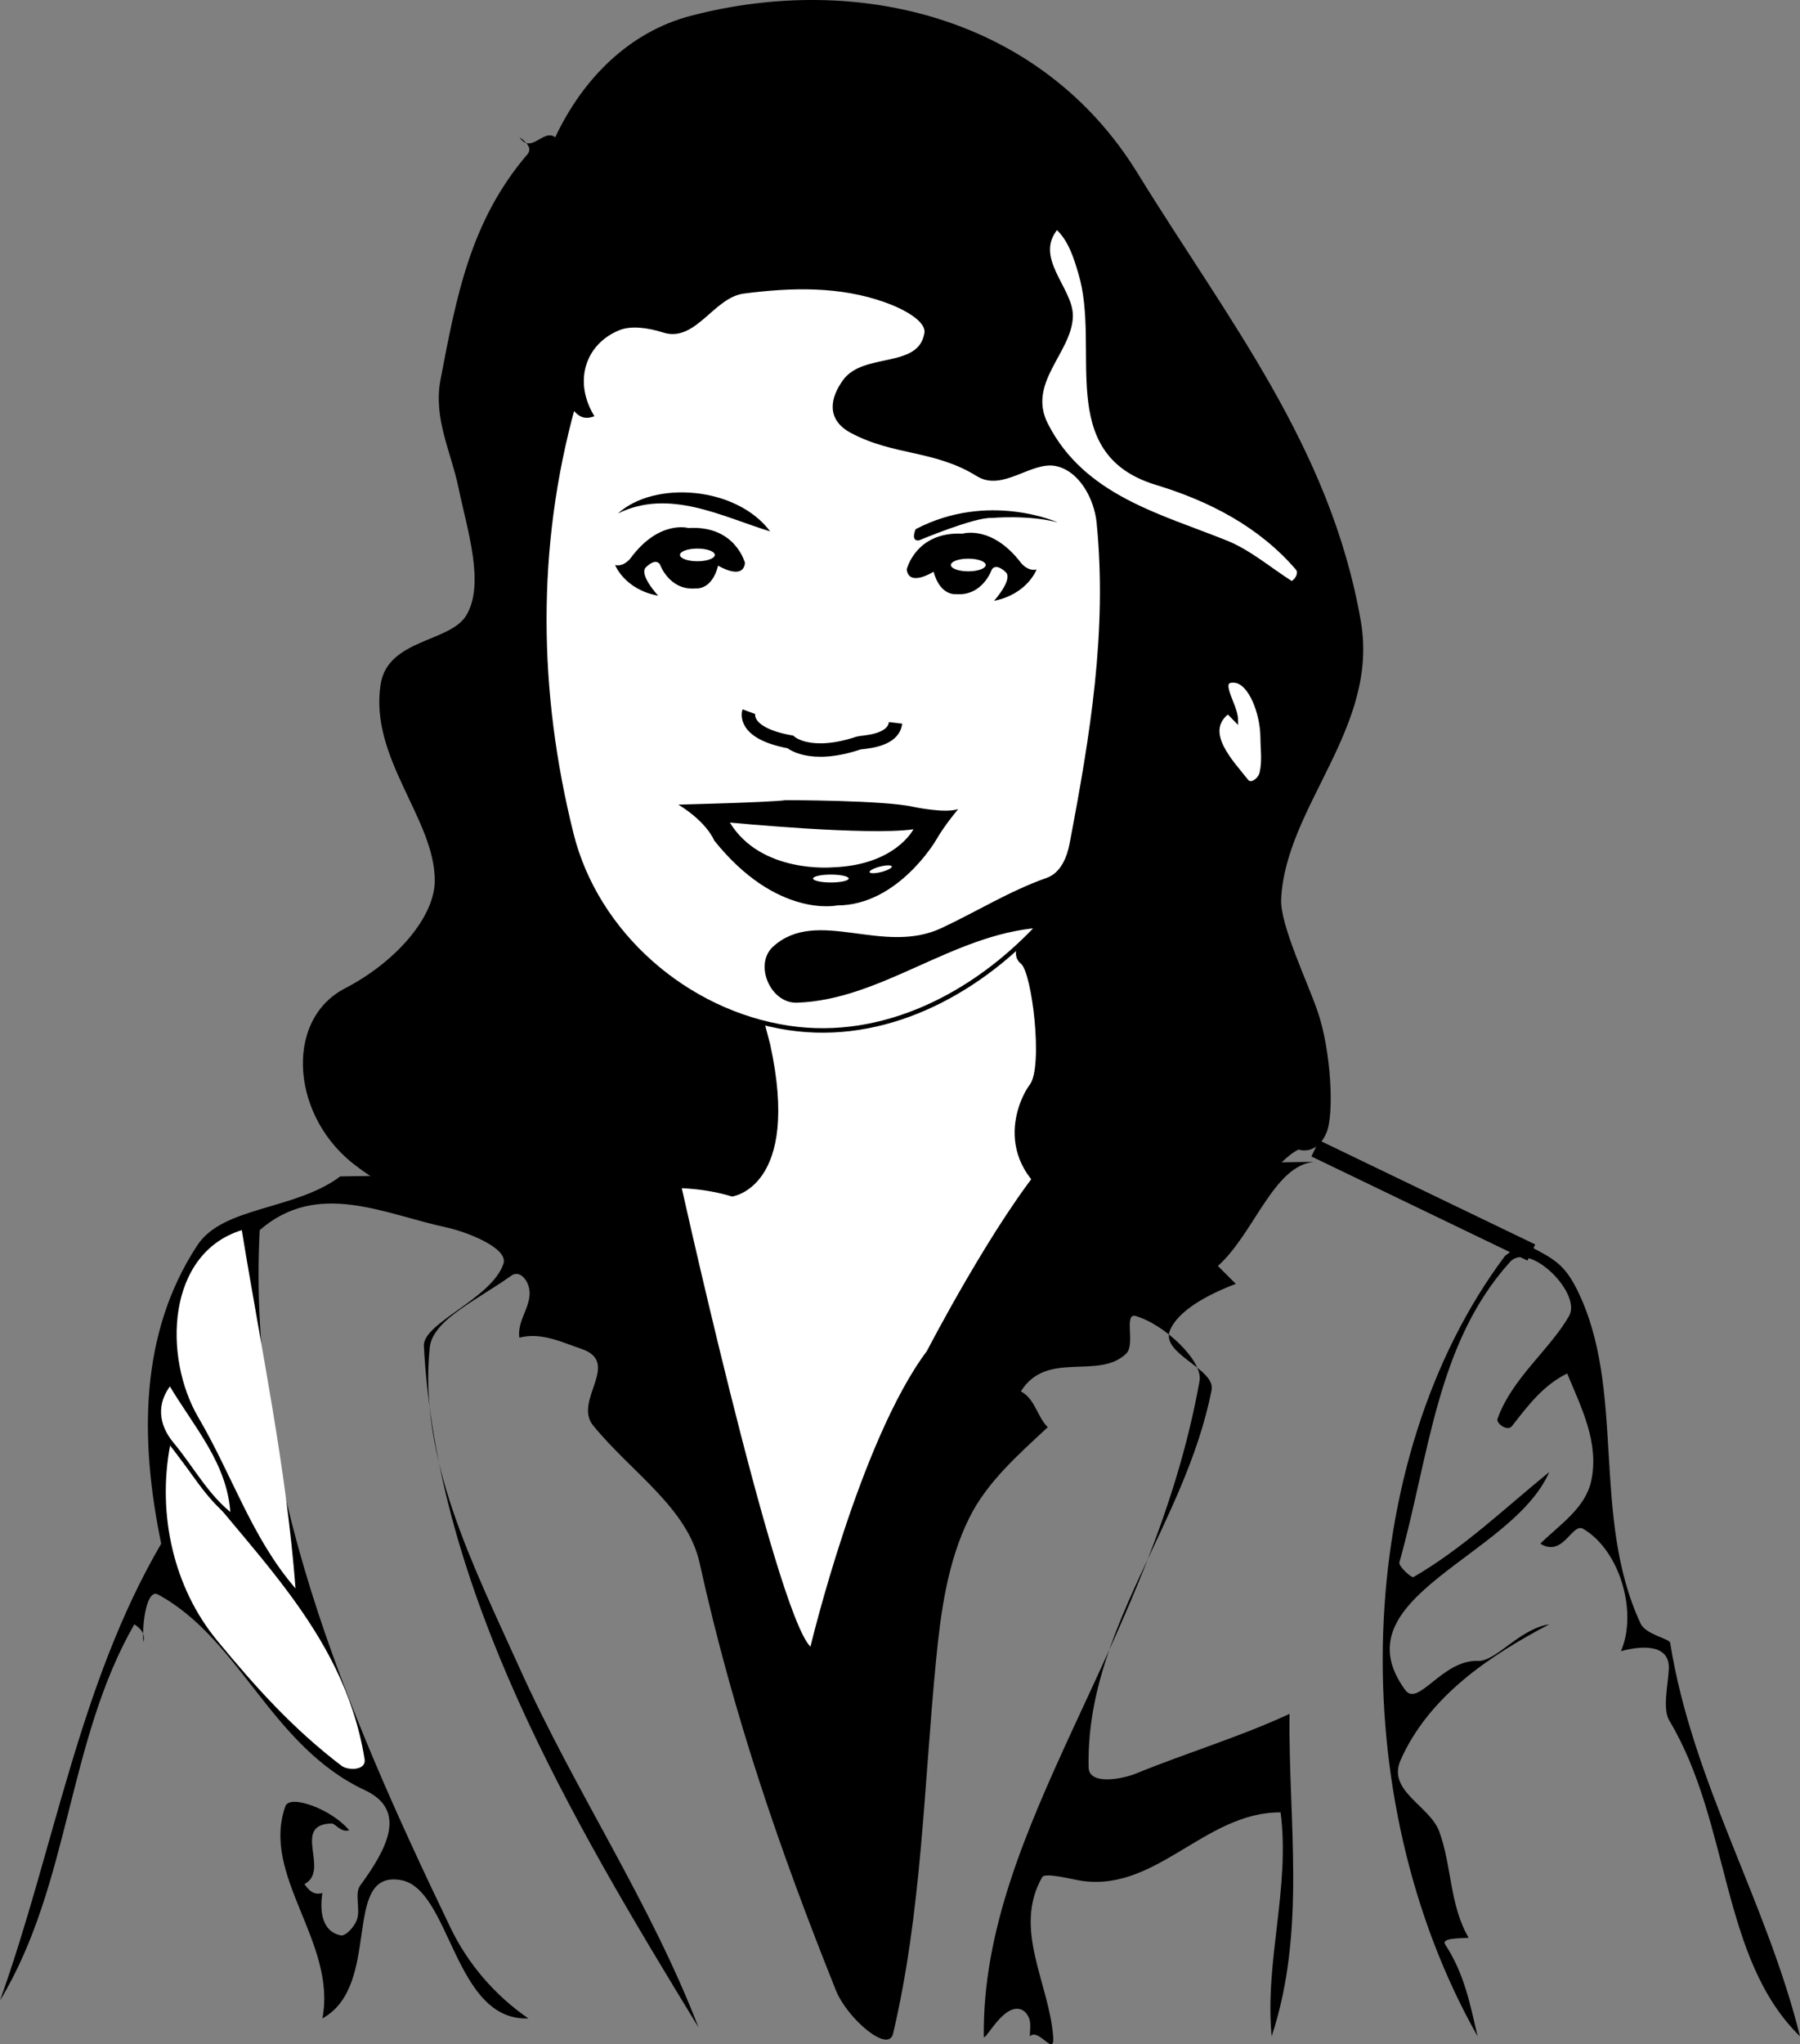
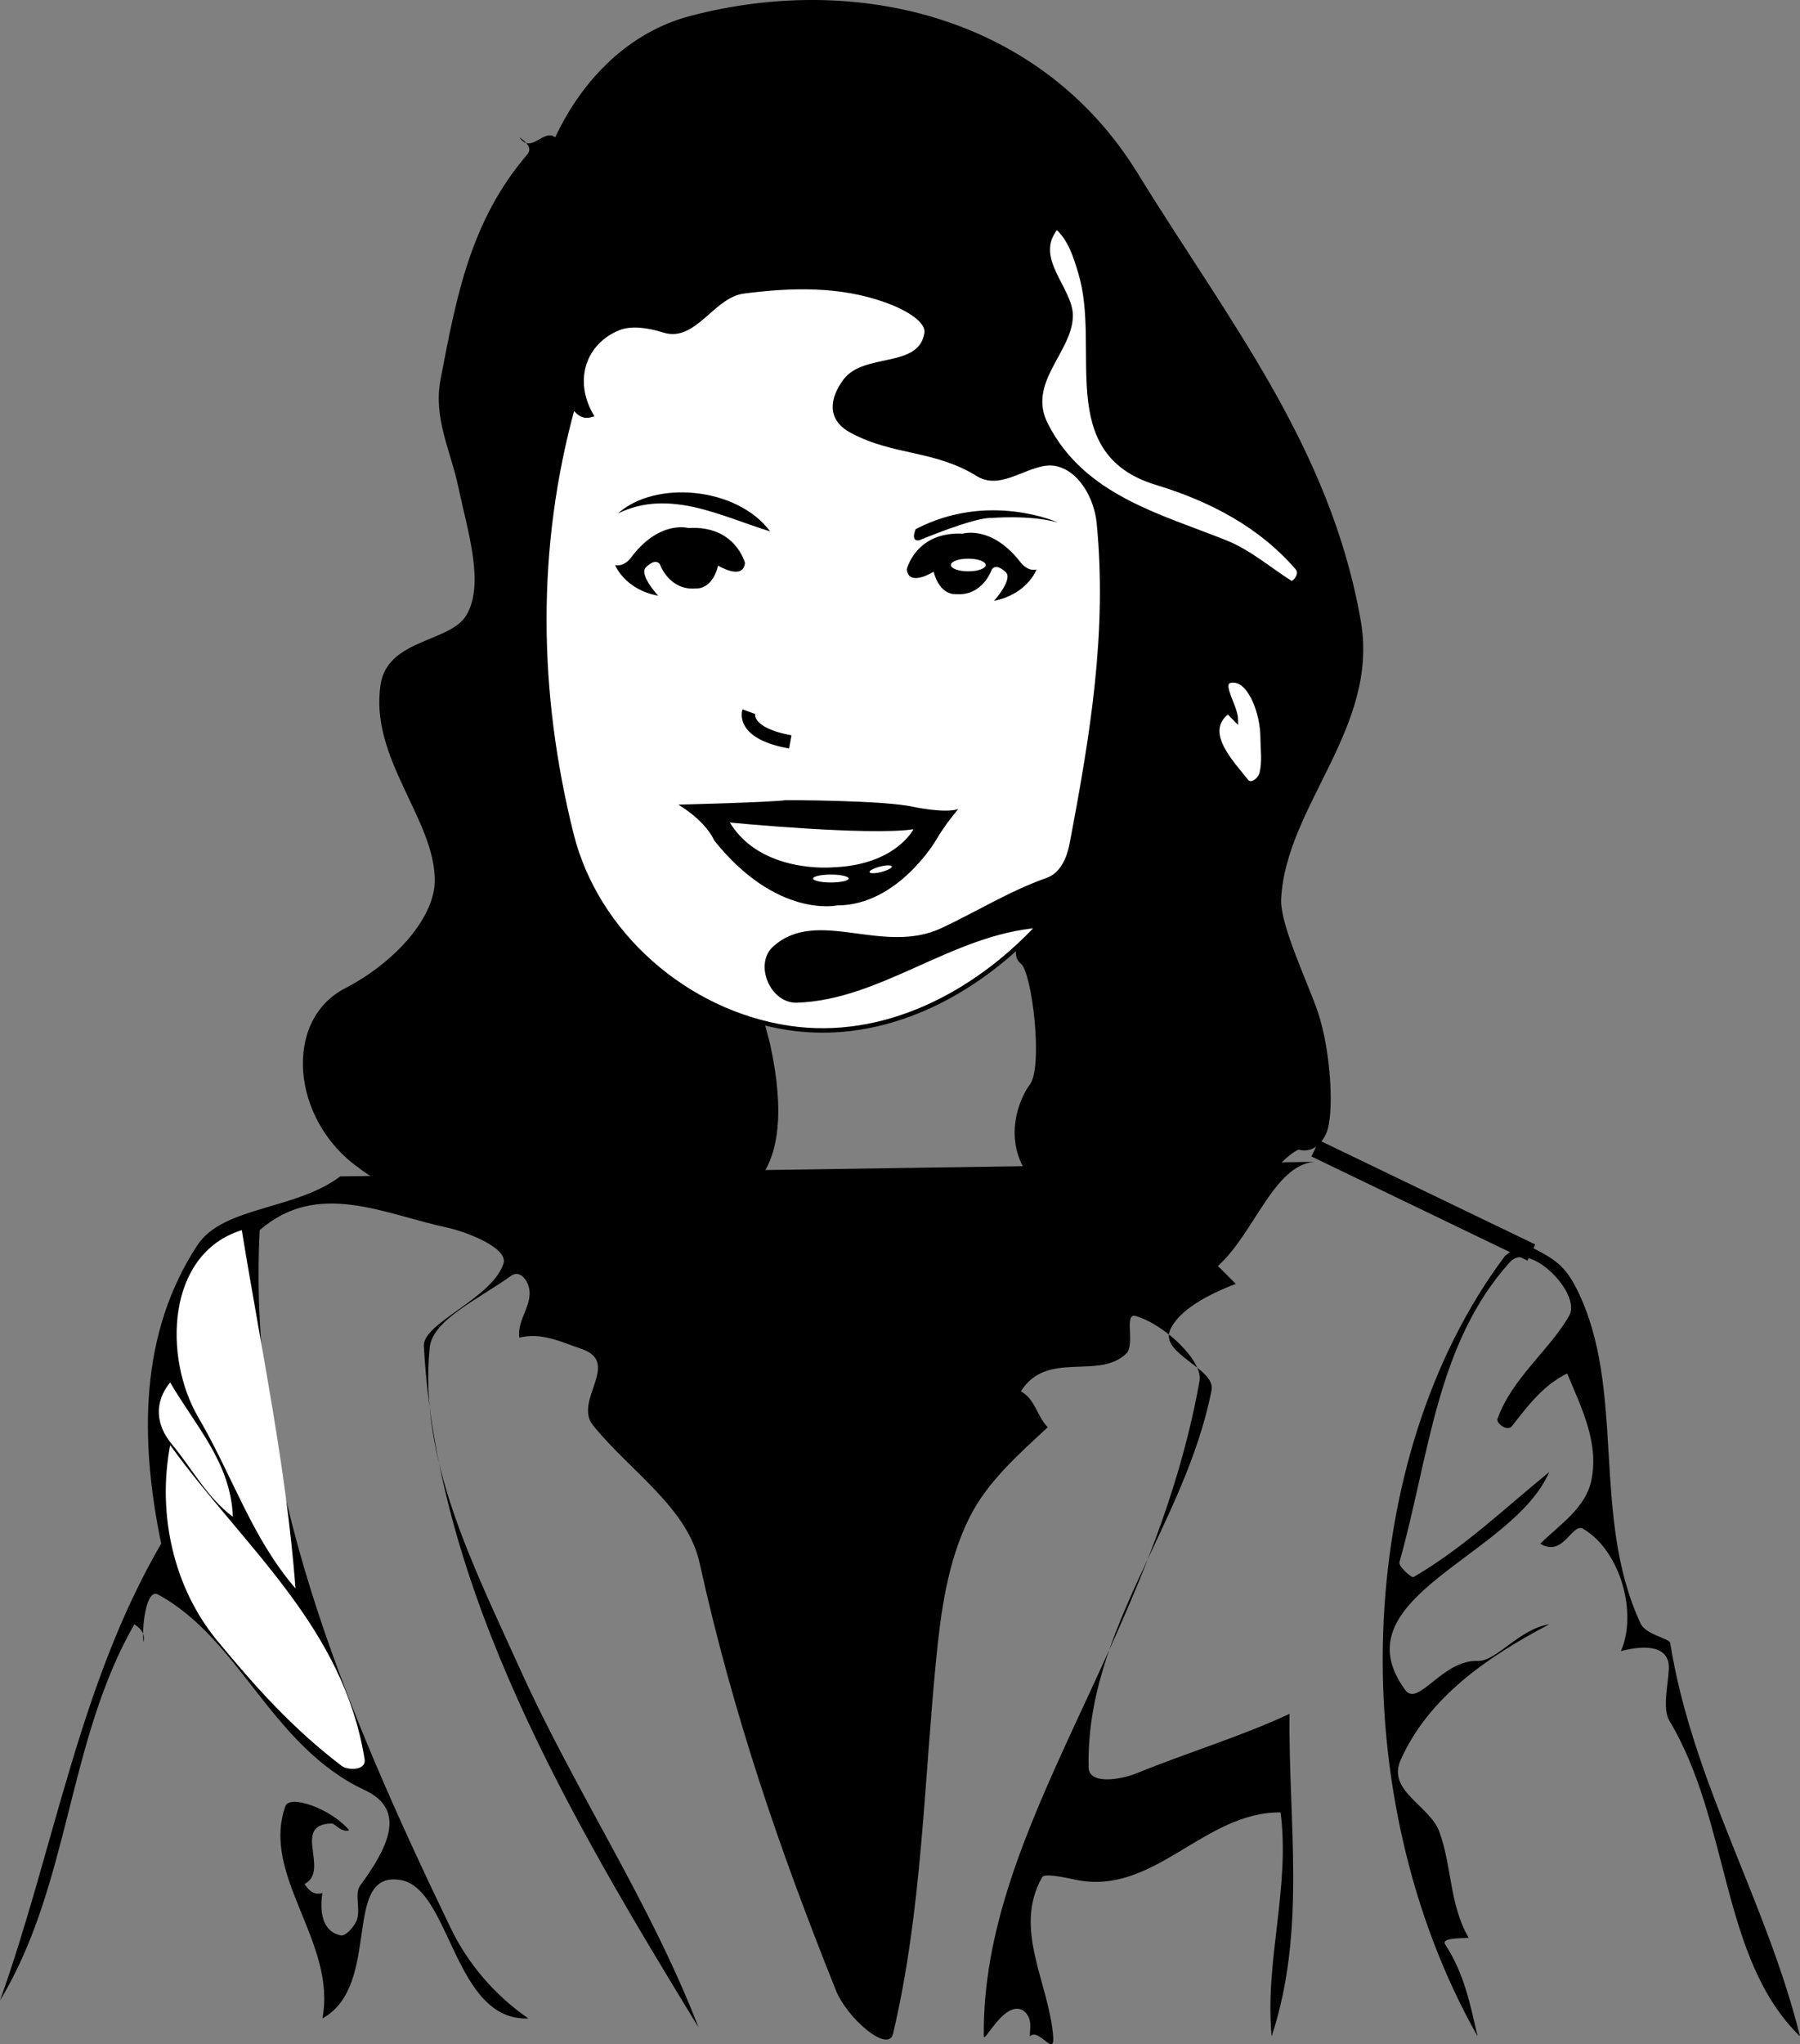
<svg xmlns="http://www.w3.org/2000/svg" width="201" height="228.202">
  <rect width="100%" height="100%" fill="#808080" stroke="none" />
  <path d="M146.75 129.697c-4.535.406-6.688 7.984-10.75 11.625l2 2c-3.004 1.133-6.492 2.96-7.371 5.242-.992 2.586 5.129 4.25 4.664 6.617-2.95 15.008-14.07 26.848-13.73 42.129.042 1.992 3.71 1.316 5.296.668 5.715-2.332 11.575-4.074 17.141-6.656-.152 12.03 1.906 24.187-2 36-.79-8.383 2.086-16.606 1-25-8.621-.063-14.125 9.36-22.898 7.515-1.344-.285-3.47-.734-3.72-.297-3.312 5.813.763 11.793 1.223 17.813.18 2.352-1.605-1.035-2.605-.031 0-.664.14-1.38-.07-1.977-.278-.781-.969-1.347-1.922-1-1.625.594-3.14 3.668-3.149 2.965-.261-23.434 18.88-43.937 24.094-73.176.39-2.191-3.89-6.285-7.125-7.219-1.379-.398-.027 3.168-1.055 4.176-3.082 3.02-8.878-.426-11.773 4.23 1.617.872 1.8 2.817 3 4-3.293 3.075-6.762 6.094-8.762 10.118-2.457 4.953-3.191 10.582-3.715 15.934-1.37 14.07-1.578 27.98-4.796 41.648-.532 2.254-5.133-1.719-6.383-4.836-6.215-15.508-11.473-30.715-15.211-47.672-1.367-6.215-7.602-10.113-11.899-15.383-2.261-2.773 3.22-7.023-1.32-8.558-2.156-.727-4.441-1.88-6.914-1.25-.332-2.11 1.785-3.867.941-5.977-.312-.777-1.066-1.504-1.87-.926-3.618 2.61-8.766 4.899-9.083 8.004-1.265 12.438 4.828 24.258 10.07 35.871C64.25 200.01 72.614 212.341 78 226.322c-14.36-23.508-29.203-48.664-30.668-76.07-.137-2.575 7.602-5.278 8.887-9.188.574-1.746-4.106-3.555-6.367-4.043-7.04-1.516-14.375-5.316-20.852.3-1.441 27.684 9.54 53.4 21.297 77.856 1.922 4 4.91 7.524 8.703 10.145-8.348.328-8.648-14.5-14.262-15.45-6.66-1.128-2.015 11.75-8.738 15.45 1.629-8.532-6.898-15.918-4.133-23.692.477-1.34 5.082.258 7.133 2.692-.973.273-1.527-.774-1.992-.762-4.508.125-.094 5.246-3.008 6.762.484.699 1.027 1.273 2 1-.32 2.074-.031 4.304 2.055 4.73.53.11 1.539-.965 1.808-1.777.407-1.211-.304-2.883.36-3.793 2.914-3.988 5.355-8.38.53-10.637-10.542-4.933-13.874-16.848-23.116-21.851-1.2-.649-1.785 2.988-1.637 5.328.273-.973-.297-1.516-1-2-7.516 13.11-7.152 29.011-15 42 6.063-16.957 8.82-35.278 18-51-2.398-11.606-2.445-23.446 4.04-33.317 2.866-4.363 10.894-3.883 15.96-7.683" />
-   <path fill="#fff" d="M75.5 129.822s11 50 15 54c0 0 5.5-23 13-33 0 0 7.5-14.5 13.5-21.5l2.5-27.5-37.5 2.5-6.5 25.5" />
  <path d="M148.125 126.447c.875-2.043.527-9.09-.98-13.516-1.086-3.195-4.223-9.71-4.083-12.559.508-10.406 10.965-19.128 8.895-31.042-3.367-19.387-14.844-33.622-24.941-50.02C116.312 1.927 95.8-3.12 77.117 1.77 70.312 3.553 65.097 8.733 62 15.323c-1.336-.996-2.664 1.949-4 0 .7.484 1.5 1.191.89 1.906-6.374 7.445-7.921 15.86-9.695 25.129-.832 4.36 1.16 8.015 2.012 12.129.969 4.68 2.988 10.746.836 14.246-1.84 2.984-8.754 2.598-9.54 7.668-1.28 8.226 6.071 15.05 6.048 21.918-.012 3.988-4.235 9.008-10.028 12.012-6.925 3.585-6.003 14.648 1.477 19.992 0 0 11.5 9.5 28.5 3 0 0 6.75-1.75 13.25.25 0 0 7.75-1 4.25-17l-1.25-4.75s11.25 4.75 25.25-5.25l4-1.75s-1.25 1.75 0 2.75 2.5 11.5 1 13.5-4.75 9.75 5.5 14.5c0 0 5.5 2.25 8.75-.25 0 0-.5 3.5 2.5 3.25s6.75-2.75 8-4.5c0 0 2.75-4.5 5.25-5.75 0 0 2 .75 3.125-1.875" />
  <path fill="#fff" d="M74.14 36.884c-1.796-.57-3.69-.8-5.027-.273-3.843 1.523-5.379 5.715-3.113 9.71-.973.274-1.516-.3-2-1-4.367 15.766-4.145 31.973-.195 47.801 2.777 11.125 12.8 19.91 24.28 21.63 10.59 1.581 20.759-3.727 27.915-11.43-9.754.754-17.684 8.058-27.02 8.36-2.742.089-4.476-4.013-2.488-5.821 4.79-4.348 12.051 1.101 18.746-2.031 3.907-1.825 7.582-4.137 11.73-5.598 1.727-.61 2.438-2.559 2.708-3.973 2.328-12.226 4.222-23.765 3.031-35.91-.277-2.82-2.055-6.043-4.797-6.574-2.824-.551-5.98 2.851-8.68 1.176-4.8-2.985-9.355-2.301-14.113-4.852-2.62-1.402-2.14-3.637-.773-5.527 2.191-3.024 8.406-1.117 9.125-5.34.27-1.59-2.598-3.02-4.54-3.711-5.117-1.832-10.53-1.695-15.902-.996-3.48.453-5.449 5.449-8.886 4.36" />
  <path fill="none" stroke="#000" stroke-width=".5" d="M74.14 36.884c-1.796-.57-3.69-.8-5.027-.273-3.843 1.523-5.379 5.715-3.113 9.71-.973.274-1.516-.3-2-1-4.367 15.766-4.145 31.973-.195 47.801 2.777 11.125 12.8 19.91 24.28 21.63 10.59 1.581 20.759-3.727 27.915-11.43-9.754.754-17.684 8.058-27.02 8.36-2.742.089-4.476-4.013-2.488-5.821 4.79-4.348 12.051 1.101 18.746-2.031 3.907-1.825 7.582-4.137 11.73-5.598 1.727-.61 2.438-2.559 2.708-3.973 2.328-12.226 4.222-23.765 3.031-35.91-.277-2.82-2.055-6.043-4.797-6.574-2.824-.551-5.98 2.851-8.68 1.176-4.8-2.985-9.355-2.301-14.113-4.852-2.62-1.402-2.14-3.637-.773-5.527 2.191-3.024 8.406-1.117 9.125-5.34.27-1.59-2.598-3.02-4.54-3.711-5.117-1.832-10.53-1.695-15.902-.996-3.48.453-5.449 5.449-8.886 4.36zm0 0" />
  <path fill="#fff" d="M116.797 47.427c4.125 8.067 12.644 10.149 20.101 13.145 2.579 1.035 4.762 2.937 7.247 4.52.292.183 1.359-.966.746-1.677-4.114-4.77-9.637-7.671-15.758-9.53-11.145-3.388-5.903-14.93-8.485-23.458-.507-1.683-1.113-3.762-2.648-5.105-2.965 3.476 1.629 6.91 1.555 9.988-.094 3.957-5.184 7.371-2.758 12.117" />
  <path fill="none" stroke="#000" stroke-width=".5" d="M116.797 47.427c4.125 8.067 12.644 10.149 20.101 13.145 2.579 1.035 4.762 2.937 7.247 4.52.292.183 1.359-.966.746-1.677-4.114-4.77-9.637-7.671-15.758-9.53-11.145-3.388-5.903-14.93-8.485-23.458-.507-1.683-1.113-3.762-2.648-5.105-2.965 3.476 1.629 6.91 1.555 9.988-.094 3.957-5.184 7.371-2.758 12.117zm0 0" />
  <path fill="#fff" d="M140.996 82.322c-.023-2.746-1.344-6.149-3.07-6.348-2.281-.266.054 2.68.074 4.348-.336-.336-.848-.91-.902-.871-2.977 2.265.46 5.683 2.066 7.742.516.664 1.543-.098 1.734-.895.309-1.304.11-2.64.098-3.976" />
  <path fill="none" stroke="#000" stroke-width=".5" d="M140.996 82.322c-.023-2.746-1.344-6.149-3.07-6.348-2.281-.266.054 2.68.074 4.348-.336-.336-.848-.91-.902-.871-2.977 2.265.46 5.683 2.066 7.742.516.664 1.543-.098 1.734-.895.309-1.304.11-2.64.098-3.976zm0 0" />
  <path d="M135.832 38.447c-2.621-3.504-5.355-6.426-8.988-8.895-.266-.18-1.348.969-.73 1.672 6.093 6.969 12.261 13.25 16.886 21.098 2.309-4.91-4.168-9.867-7.168-13.875m35.481 100.937c2.25 1.188 3.43 1.871 4.75 4.5 5.605 11.164 1.527 25.313 7.132 37.344.594 1.277 3.227 1.668 3.309 2.172 2.484 15.55 10.77 28.844 14.496 43.922-8.898-8.684-7.75-23.825-14.59-35.246-.789-1.313-.14-3.973-.058-5.782.113-2.52-2.485-2.742-5.352-1.972 1.879-4.242-.05-11.2-4.203-13.653-1.258-.742-2.223 3.25-4.797 1.653 2.203-2.16 5.059-3.98 5.7-7.063.878-4.234-1.102-8.086-2.7-11.937-2.672 1.328-4.297 3.488-6.16 5.87-.52.665-1.79-.316-1.621-.792 1.594-4.524 5.898-7.79 8.004-11.516 1.422-2.527-4.473-8.37-6.606-6.008-8.238 9.133-9.004 21.641-12.347 33.52-.13.453 1.359 1.781 1.574 1.656 5.629-3.281 10.187-7.687 15.156-11.73-4.105 9.465-23.668 13.96-16.086 24.332 1.453 1.988 4.129-3.387 8.117-3.242 2.059.074 4.574-3.543 7.969-4.09-6.781 3.57-13.473 8.097-16.605 15.175-1.512 3.418 3.25 5.083 4.312 7.934 1.422 3.824 1.133 8.18 3.293 11.89-1.086.071-3.094.02-2.617.75 2.156 3.29 2.789 6.712 3.617 10.25-15.14-26.765-14-64.374 3.063-87.124 1.25-1 2.152-1.305 2.875-1.063l.375.25" />
  <path fill="none" stroke="#000" stroke-width="2" d="m171 139.822-24.125-11.625" />
  <path d="M101.25 63.572s1-4.25 6.25-4c0 0 3.25-1 6.5 3.25 0 0 .75 1 1.75.75 0 0-1 2.75-4.75 3.5 0 0 2.25-2.5 1.25-3.25 0 0-1-1-1.5-.25 0 0-1 3-4 2.75 0 0-1.75.25-2.5-2.5 0 0-2.75 1.75-3-.25m-18.062-.727s-1.067-4.23-6.313-3.898c0 0-3.266-.95-6.45 3.351 0 0-.734 1.012-1.737.778 0 0 1.046 2.734 4.808 3.425 0 0-2.293-2.464-1.305-3.23 0 0 .985-1.016 1.496-.274 0 0 1.047 2.985 4.043 2.688 0 0 1.754.223 2.461-2.54 0 0 2.778 1.704 2.996-.3" />
-   <path fill="#fff" d="M77.875 62.654c1.074 0 1.945-.317 1.945-.707 0-.39-.87-.707-1.945-.707-1.074 0-1.945.316-1.945.707 0 .39.87.707 1.945.707" />
  <path d="M75.75 89.822s10.25-.25 12-.5c0 0 11 0 14.25.75 0 0 3.5.75 5 .25 0 0-1.5 1.75-2.5 3.5 0 0-4.25 7.25-11 7.25 0 0-6.75 1.5-13.75-7.25 0 0-.75-2-4-4" />
  <path fill="#fff" d="M81.5 91.822s15.5 1.5 20.5.75c0 0-2 4-9 4.25 0 0-8 .75-11.5-5m11.281 6.691c1.098 0 1.989-.2 1.989-.441 0-.242-.891-.442-1.989-.442-1.097 0-1.988.2-1.988.442s.89.441 1.988.441m5.641-1.172c.683-.176 1.207-.453 1.164-.617-.043-.168-.633-.16-1.32.016-.684.175-1.207.453-1.164.617.043.168.632.16 1.32-.016m9.703-33.562c1.074 0 1.945-.317 1.945-.707 0-.39-.87-.707-1.945-.707-1.074 0-1.945.316-1.945.707 0 .39.87.707 1.945.707" />
  <path d="M86 59.322c-5.36-1.64-11.254-4.832-17-2 4.137-3.742 13.285-2.992 17 2m32.125-1s-7.75-3.5-15.875.75c0 0-.625 1.375.375 1.25 0 0 6.25-2.625 8.125-2.5 0 0 4.125-.375 7.375.5" />
-   <path fill="none" stroke="#000" stroke-width="1.5" d="M83.625 79.447s-.875 2.375 4.625 3.375c0 0 2.133 1.957 7.625.125.375-.125 3.875-.125 4.125-2.25" />
+   <path fill="none" stroke="#000" stroke-width="1.5" d="M83.625 79.447s-.875 2.375 4.625 3.375" />
  <path fill="#fff" d="M22.148 158.232c3.813 6.5 5.973 13.453 10.852 19.09-1.027-13.485-3.828-26.688-6-40-8.418 2.605-8.805 14.16-4.852 20.91m2.09 24.89c4.29 5.208 8.48 9.872 13.91 14.004.68.516 2.774.555 2.563-.757-2.398-14.805-13.414-23.586-21.711-35.047-1.465 7.758.398 15.925 5.238 21.8" />
  <path fill="#fff" d="M19.164 161.185c2.324 2.793 3.934 5.965 6.836 8.137-.2-5.996-4.215-10.211-7-15-1.91 2.336-1.496 4.87.164 6.863" />
-   <path fill="none" stroke="#000" stroke-width=".5" d="M19.164 161.185c2.324 2.793 3.934 5.965 6.836 8.137-.2-5.996-4.215-10.211-7-15-1.91 2.336-1.496 4.87.164 6.863zm0 0" />
</svg>